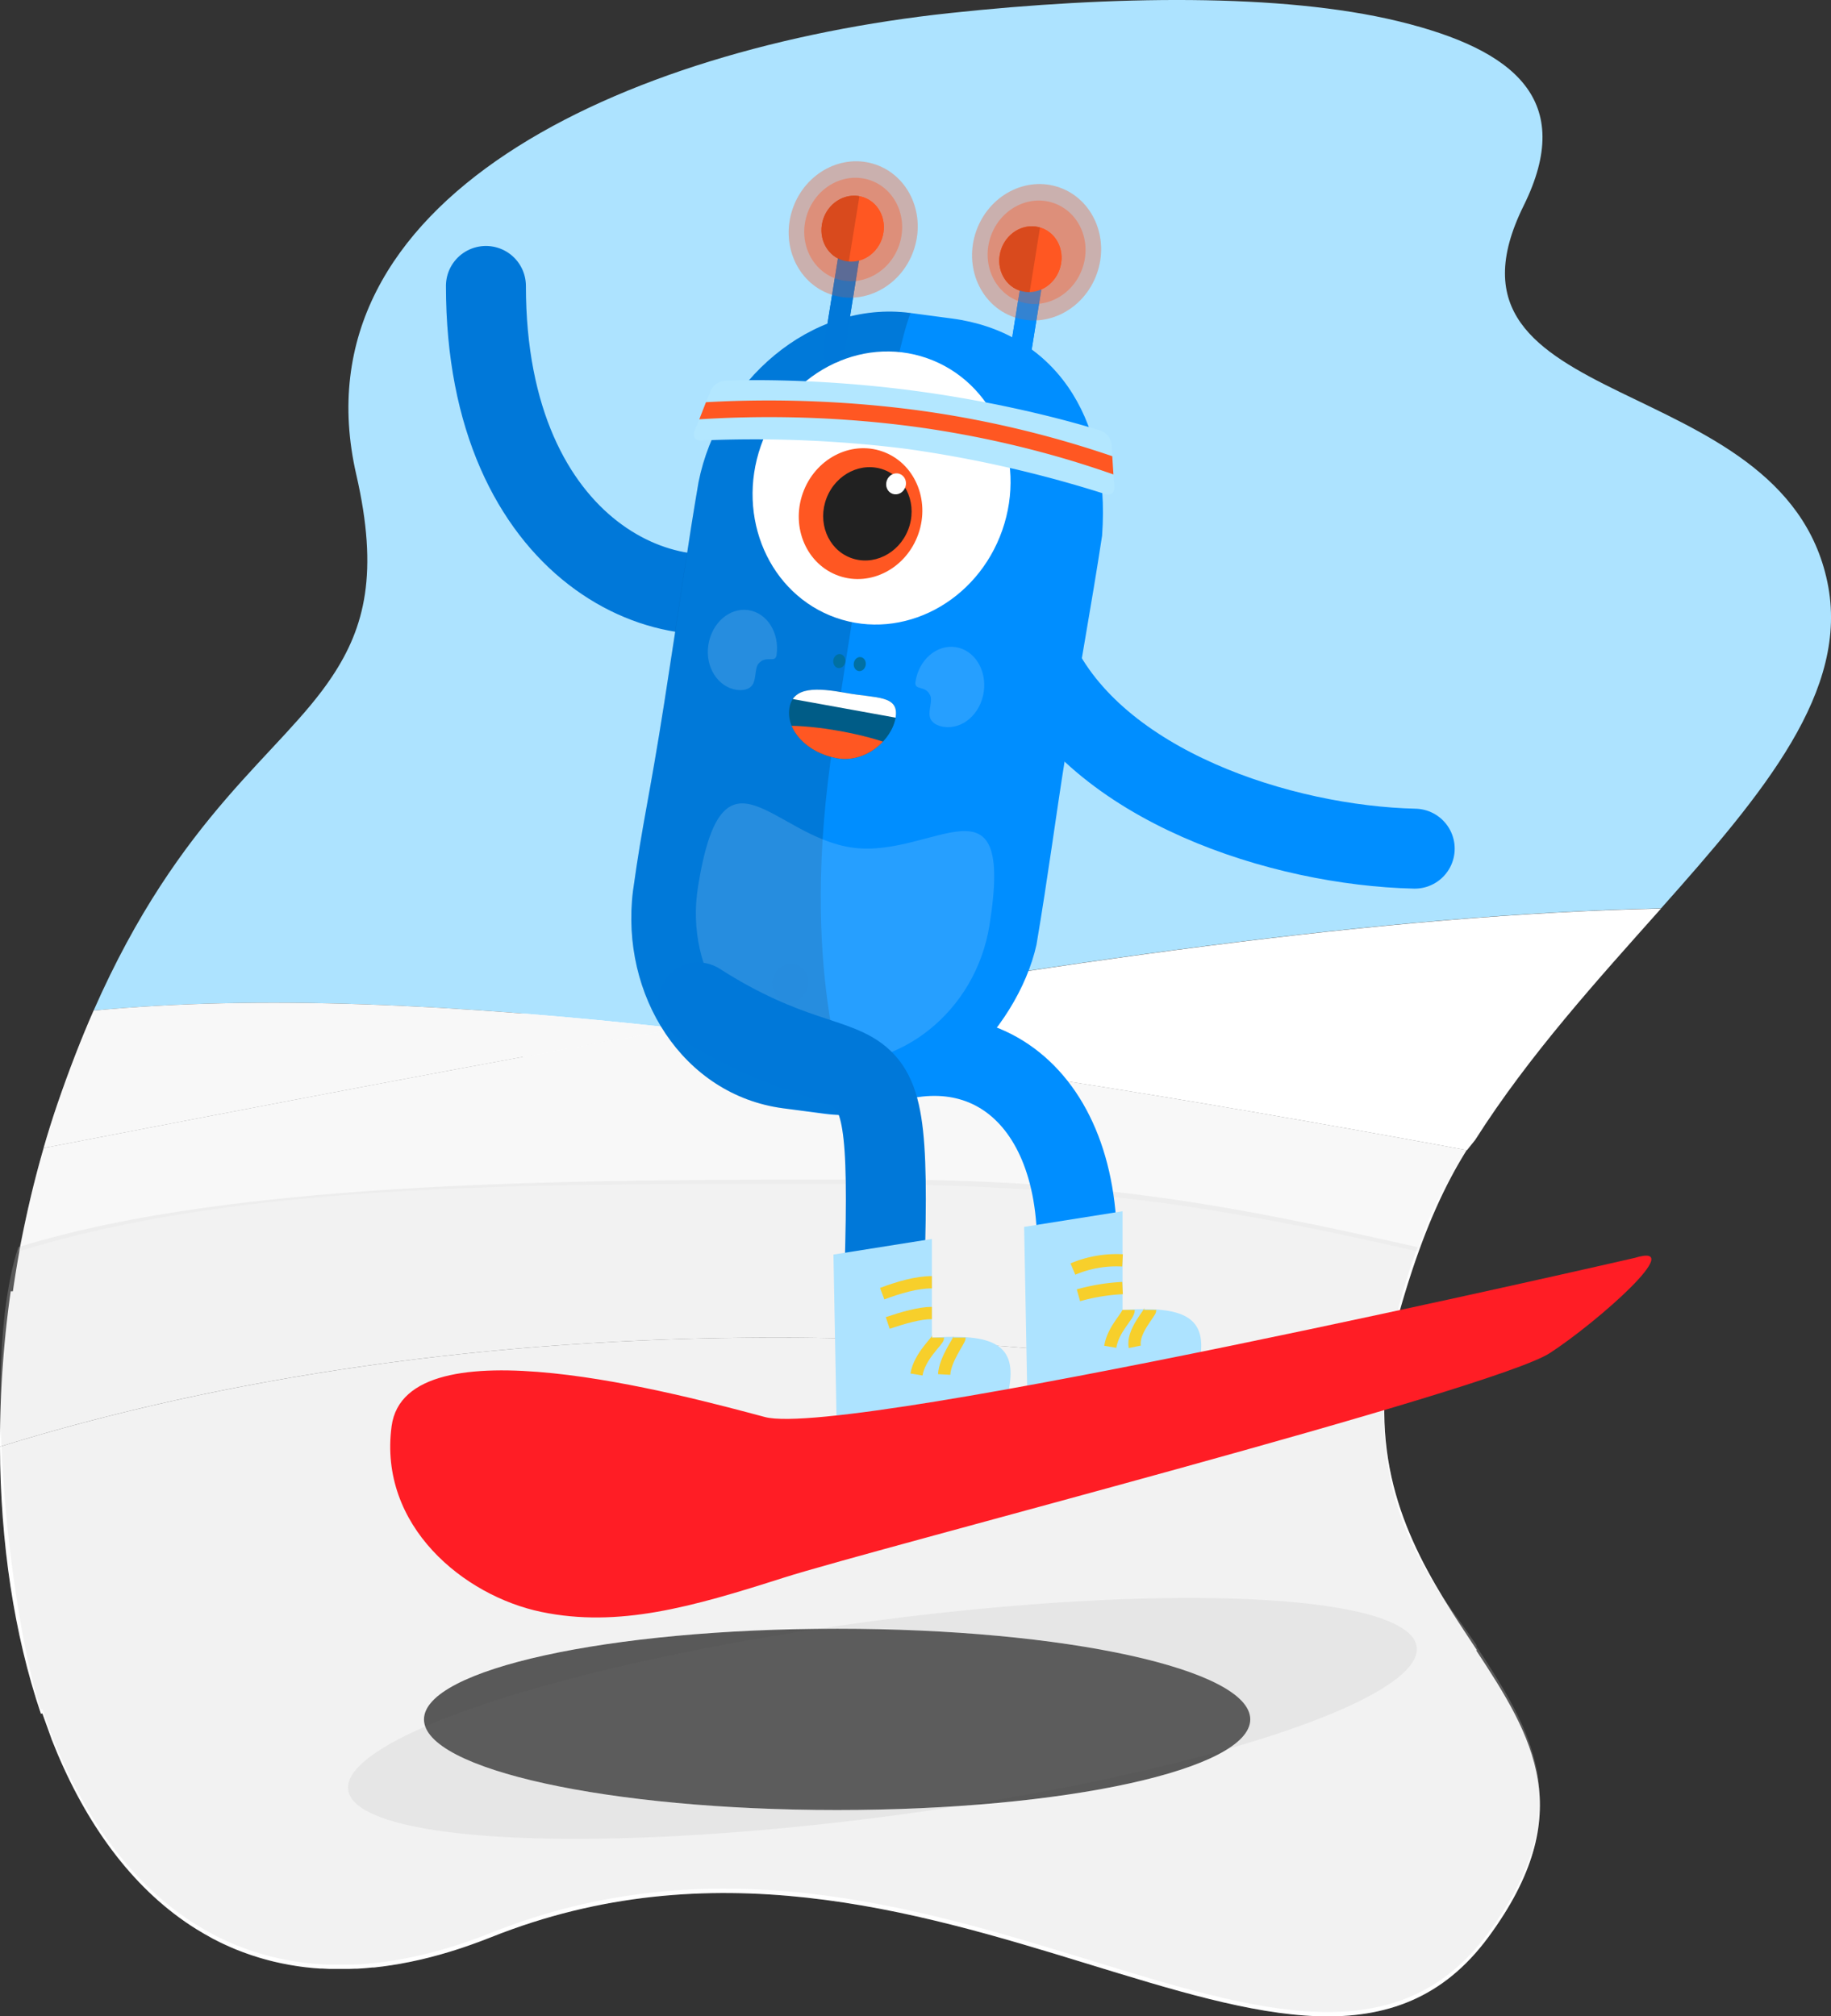
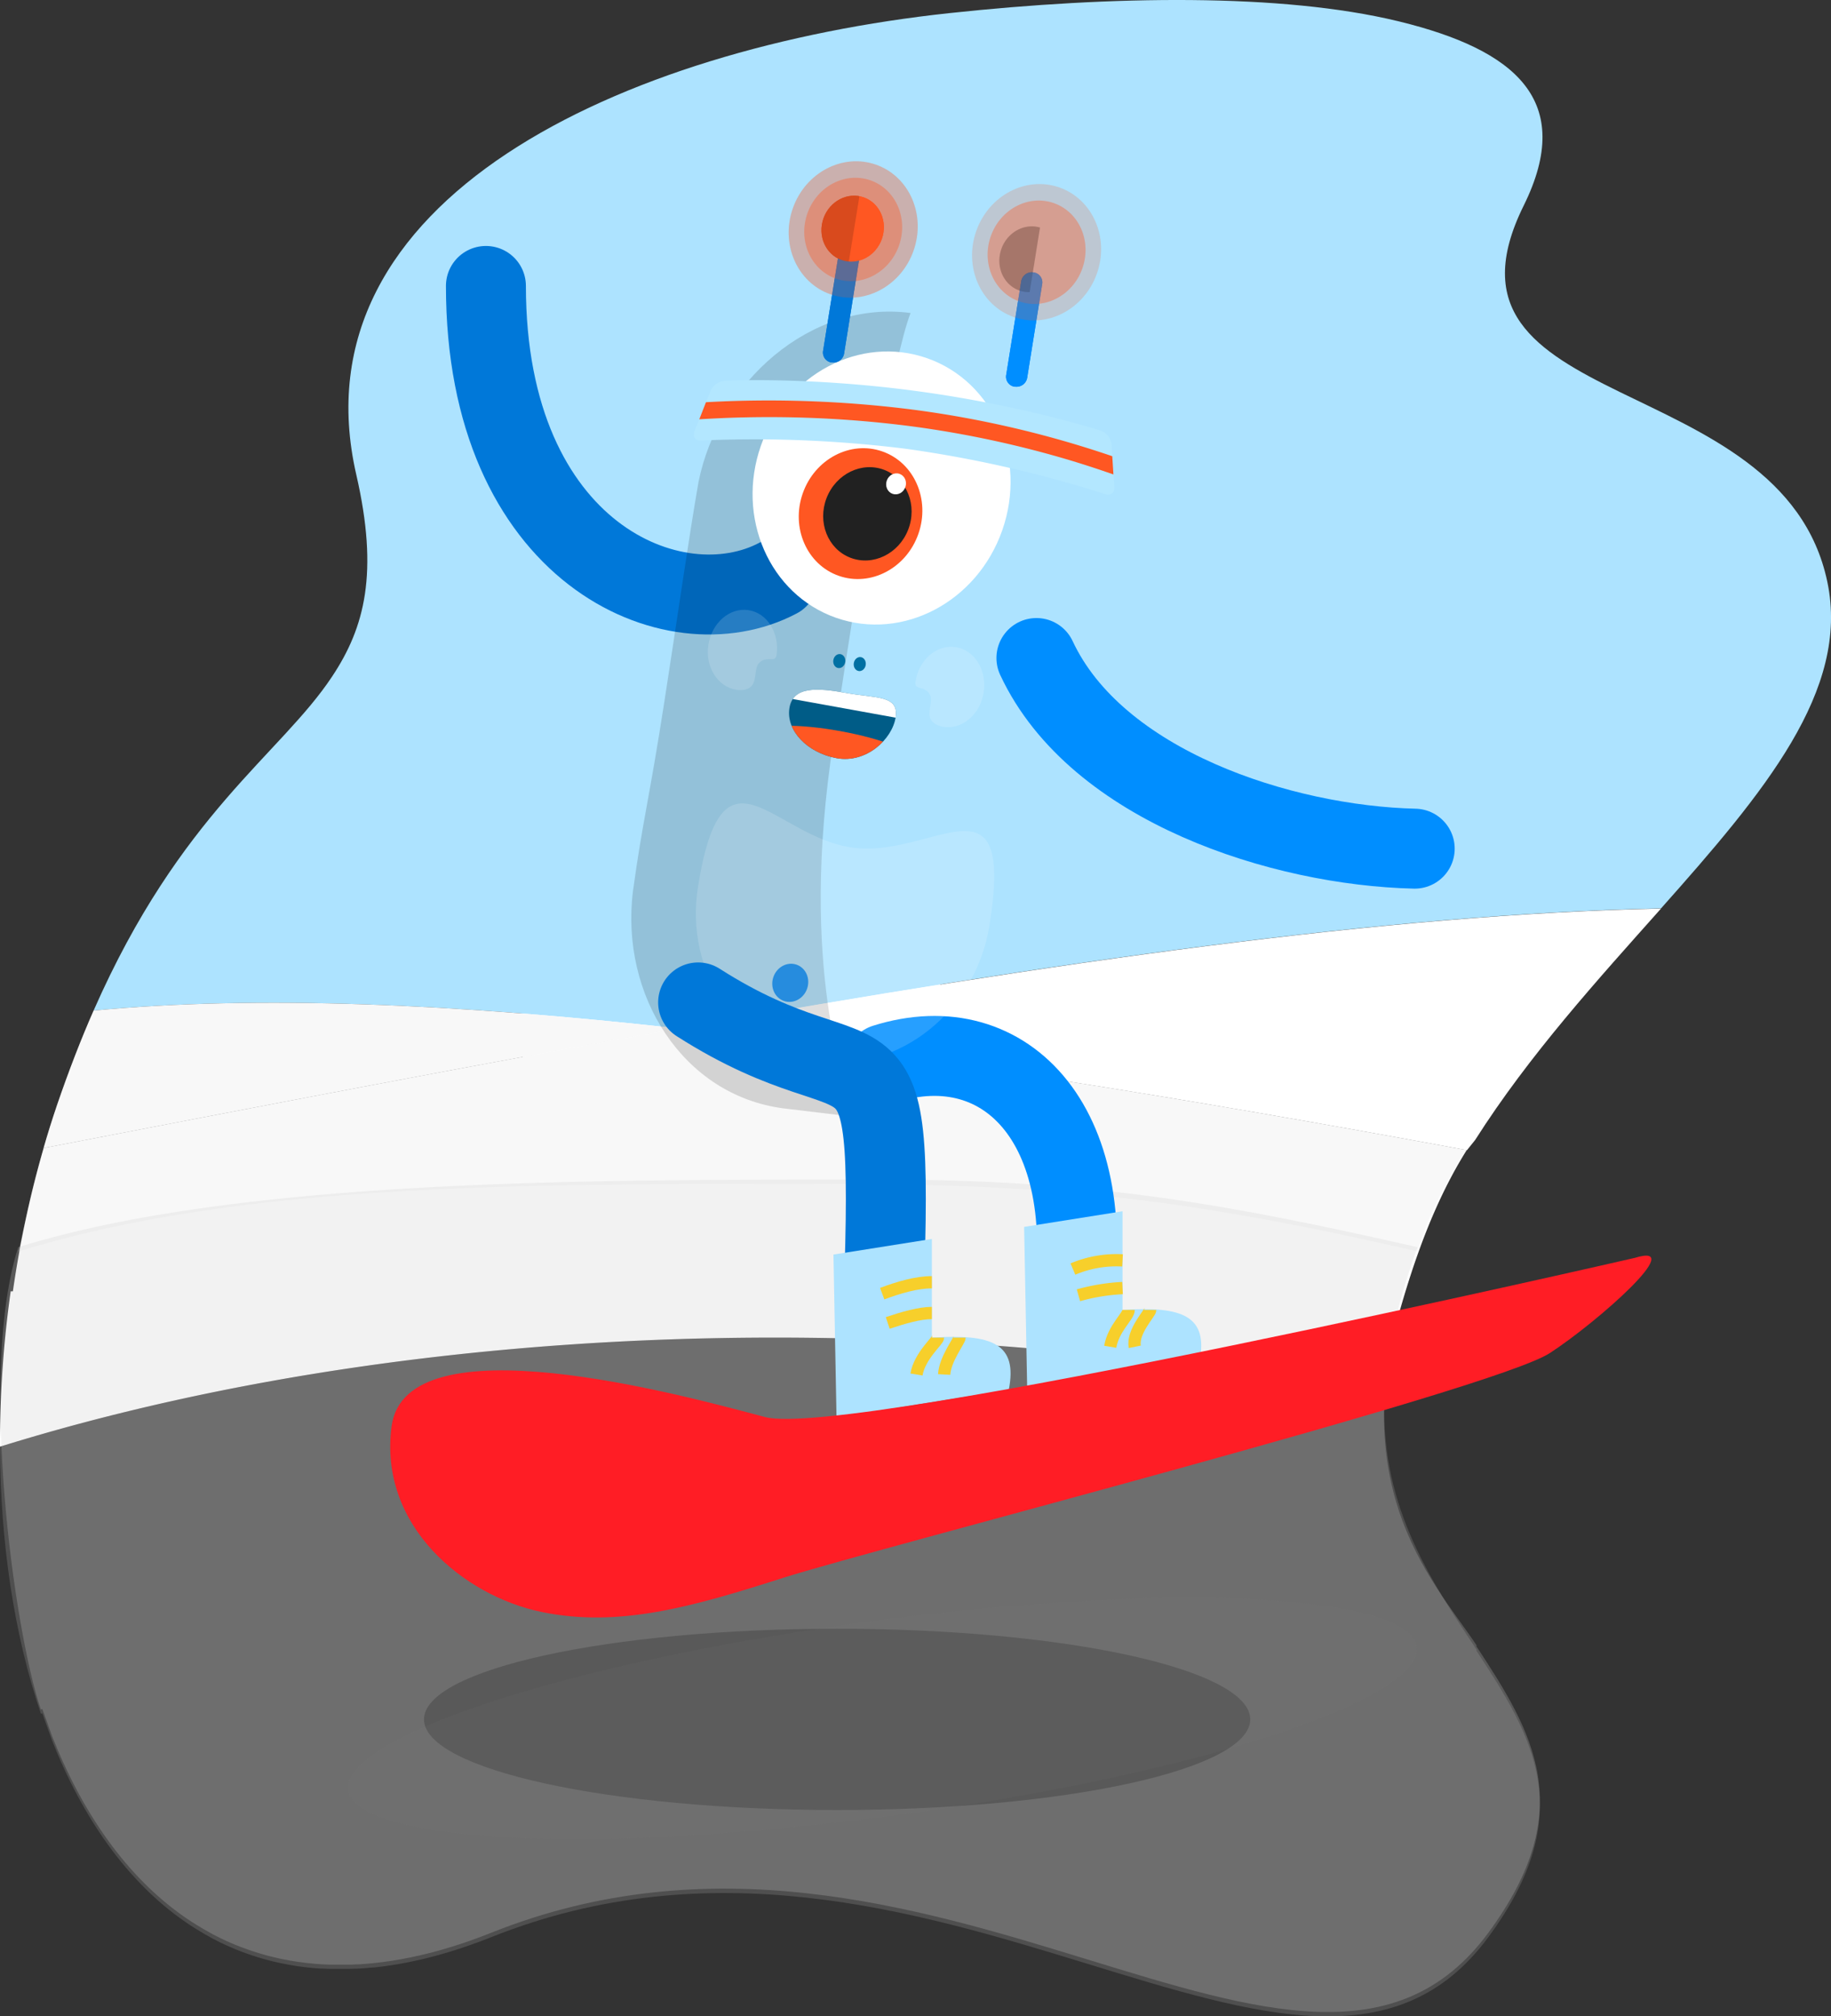
<svg xmlns="http://www.w3.org/2000/svg" id="e30f1daf-83f5-41c6-b108-e0eb11c089c7" data-name="Laag 1" viewBox="0 0 595.36 655.71">
  <rect x="0" y="0" width="595.36" height="655.71" fill="#333333" stroke="none" />
  <defs>
    <clipPath id="a85d0b41-c30c-40a8-a539-01bf63b5c93d" transform="translate(-278 -217.01)">
      <path d="M534.67,447.37c-1.09,7.21,5.8,14.47,15.39,16.21s18.08-6.14,19.17-13.34-6.36-6.12-16-7.86S535.76,440.17,534.67,447.37Z" fill="none" />
    </clipPath>
  </defs>
  <g id="ffa93d4b-b889-4168-8a61-b037da6a77d4" data-name="mask-4">
    <g id="a0182963-2b48-40ef-816a-150afcfc64b8" data-name="mask-10">
      <ellipse id="eff3496a-ae8a-4904-8fc9-5d42f64e6b45" data-name="path-9" cx="565.12" cy="382.15" rx="10.06" ry="10.8" transform="translate(-281.82 -211.31) rotate(-0.58)" fill="#fff" />
    </g>
  </g>
  <g id="b75abfb9-fa19-4c22-ab06-898947a73261" data-name="mask-3">
    <g id="a90bd38b-7f56-4b61-8810-10c8a23d5af4" data-name="mask-8">
      <ellipse id="e834f7fe-c4d5-4331-aa6e-f2c5395b5e9b" data-name="path-7" cx="507.22" cy="372.68" rx="10.05" ry="10.78" transform="translate(-281.82 -211.76) rotate(-0.59)" fill="#fff" />
    </g>
  </g>
  <g id="f1469501-6a40-42e9-a368-5178713a8862" data-name="mask-2-2">
    <g id="bbc23200-f44f-402f-8b65-60549eee4015" data-name="mask-6">
      <path id="ba6c5d78-7840-4726-9508-ee4d8c703dad" data-name="path-5" d="M462.67,421a5.23,5.23,0,0,1,4.59-3.09s26.4.37,61.41,7.49,59.71,17.16,59.71,17.16a5.66,5.66,0,0,1,3.23,4.67l.65,13.92c.09,1.93-1.2,3-2.89,2.29a397,397,0,0,0-64-19.25,392.08,392.08,0,0,0-66.1-7.23c-1.8,0-2.66-1.5-1.92-3.26Z" transform="translate(-278 -217.01)" fill="#fff" fill-rule="evenodd" />
    </g>
  </g>
  <g id="f9b6854f-674c-47ba-b7fe-d313938fcc89" data-name="mask">
    <g id="a6e12743-9d59-45f3-8263-5f89d16dac4e" data-name="mask-2">
      <path id="e37f7b15-2916-4717-a3af-59e57e821843" data-name="path-1" d="M448.64,541.75l23.27-132.66c6.07-34.61,37-57.37,69.17-50.83l13.3,2.71c32.13,6.54,53.26,39.9,47.18,74.51L578.3,568.15c-6.07,34.61-37,57.37-69.17,50.83l-13.31-2.71C463.69,609.73,442.57,576.37,448.64,541.75Z" transform="translate(-278 -217.01)" fill="#fff" />
    </g>
  </g>
  <path d="M498.87,551.5c121.56-21.59,230.18-37.21,319.23-39.08,33.44-37.62,61.48-70.87,54.07-106.18-14.73-70.17-132.63-53.85-98.73-122.37,16.91-34.21-2.8-50.66-40.44-59.87l-.45-.11c-37.73-9.13-92.86-8.3-145.81-2.62-106,11.4-213.5,60.36-192.89,150.11C401.19,403.32,396.62,421,386,437c-16.8,25.39-49.37,44.54-77.57,108.66C362.05,540.57,426.29,543.41,498.87,551.5Z" transform="translate(-278 -217.01)" fill="#ade3ff" style="isolation:isolate" />
  <path d="M754.9,591.05c.26-.41-3.57.13.1,0l2.67-3.34c17.6-27.69,40-52.28,60.43-75.24-89.05,1.87-197.67,17.49-319.23,39.08C576.32,560.13,661.26,573.73,754.9,591.05Z" transform="translate(-278 -217.01)" fill="#fff" />
  <path d="M292.16,590.38l1.31-.26c71.5-13.79,140.3-27.06,205.4-38.62-72.58-8.09-136.82-10.93-190.44-5.84-4.06,9.23-8,19.38-11.85,30.62Q294.21,583.24,292.16,590.38Z" transform="translate(-278 -217.01)" fill="#fff" />
  <path d="M292.16,590.38l1.31-.26c71.5-13.79,140.3-27.06,205.4-38.62-72.58-8.09-136.82-10.93-190.44-5.84-4.06,9.23-8,19.38-11.85,30.62Q294.21,583.24,292.16,590.38Z" transform="translate(-278 -217.01)" fill="#e6e6e6" opacity="0.25" />
  <path d="M728.19,673.11a117.22,117.22,0,0,1,2.95-23h.16c.38-1.52.78-3.07,1.22-4.62,5.36-19.15,12-37.86,22.38-54.46-93.64-17.32-178.58-30.92-256-39.55-65.1,11.56-133.9,24.83-205.4,38.62l-1.31.26a342.62,342.62,0,0,0-10,46.6h-.71A350.59,350.59,0,0,0,278,687.47c72-22.4,158.72-35.47,252-35.47C601.07,652,668.32,659.59,728.19,673.11Z" transform="translate(-278 -217.01)" fill="#fff" />
  <path d="M739,624c3-10,5.53-16.35,15.9-33-93.64-17.32-178.58-30.92-256-39.55-65.1,11.56-133.9,24.83-205.4,38.62l-1.31.26C287.77,605.57,287,611,284,624c72.05-22.4,164.73-22,258-22C613.07,602,657,605,739,624Z" transform="translate(-278 -217.01)" fill="#e6e6e6" opacity="0.25" />
-   <path d="M291.76,774.19c1,2.83,2,5.6,3,8.33l0,.05c9.92,25.36,24.37,46.18,43.37,59.36l.17.12c.53.36,1.05.72,1.58,1.06l.29.2,1.57,1,.23.14c1.65,1,3.32,2,5,2.89l.38.21,1.33.67.76.39,1.24.59.89.41,1.18.53,1,.43,1.12.47,1.2.47,1,.38,2.12.76.87.29,1.4.45.94.29,1.39.4.94.26,1.45.38.89.22,1.68.38.68.15c.81.17,1.62.33,2.44.48h0c.81.15,1.62.28,2.44.4l.65.1,1.84.25.79.09,1.78.19.78.07,1.91.14.66,0q1.23.07,2.49.12h.09c.91,0,1.82,0,2.74,0h.27c.79,0,1.59,0,2.38,0l.69,0,2-.07.77,0,2-.13.74-.06,2.29-.21.48,0c1.9-.2,3.81-.45,5.75-.75l.58-.1,2.29-.38.82-.16,2.11-.4.88-.19,2.17-.47.79-.18,2.65-.65.32-.08c1-.26,2-.54,3.08-.83l.44-.13,2.57-.75.93-.29,2.14-.68,1.07-.35,2.06-.71,1.08-.38,2.21-.8.94-.35c1-.39,2.1-.8,3.16-1.22,143-57.09,265.26,79.95,324.24,0,29.68-40.24,14.55-65.19-4-93.35l.31.06c-14.5-22-31-45.92-30.11-80.57C668.32,659.59,601.07,652,530,652c-93.27,0-179.95,13.07-252,35.47.12,31.09,4.54,61,13.31,86.88Zm258.43-27.51c74.19,0,134.34,13.2,134.34,29.48s-60.15,29.48-134.34,29.48-134.33-13.2-134.33-29.48S476,746.68,550.19,746.68Z" transform="translate(-278 -217.01)" fill="#fff" />
  <path d="M291.76,774.19c1,2.83,2,5.6,3,8.33l0,.05c9.92,25.36,24.37,46.18,43.37,59.36l.17.12c.53.36,1.05.72,1.58,1.06l.29.2,1.57,1,.23.14c1.65,1,3.32,2,5,2.89l.38.21,1.33.67.76.39,1.24.59.89.41,1.18.53,1,.43,1.12.47,1.2.47,1,.38,2.12.76.87.29,1.4.45.94.29,1.39.4.94.26,1.45.38.89.22,1.68.38.68.15c.81.17,1.62.33,2.44.48h0c.81.15,1.62.28,2.44.4l.65.1,1.84.25.79.09,1.78.19.78.07,1.91.14.66,0q1.23.07,2.49.12h.09c.91,0,1.82,0,2.74,0h.27c.79,0,1.59,0,2.38,0l.69,0,2-.07.77,0,2-.13.74-.06,2.29-.21.48,0c1.9-.2,3.81-.45,5.75-.75l.58-.1,2.29-.38.82-.16,2.11-.4.88-.19,2.17-.47.79-.18,2.65-.65.32-.08c1-.26,2-.54,3.08-.83l.44-.13,2.57-.75.93-.29,2.14-.68,1.07-.35,2.06-.71,1.08-.38,2.21-.8.94-.35c1-.39,2.1-.8,3.16-1.22,143-57.09,265.26,79.95,324.24,0,29.68-40.24,14.55-65.19-4-93.35l.31.06c-14.5-22-31-45.92-30.11-80.57C668.32,659.59,601.07,652,530,652c-93.27,0-179.95,13.07-252,35.47.12,31.09,4.54,61,13.31,86.88Zm258.43-27.51c74.19,0,134.34,13.2,134.34,29.48s-60.15,29.48-134.34,29.48-134.33-13.2-134.33-29.48S476,746.68,550.19,746.68Z" transform="translate(-278 -217.01)" fill="#fff" opacity="0.14" />
  <path d="M291.76,772.78c1,2.82,2,5.6,3,8.32l0,.06c9.92,25.36,24.37,46.17,43.37,59.36l.17.12,1.58,1.06.29.19,1.57,1,.23.14c1.65,1,3.32,2,5,2.89l.38.21,1.33.67.76.38,1.24.59.89.42,1.18.53,1,.43,1.12.47,1.2.47,1,.37c.7.27,1.41.52,2.12.76l.87.29,1.4.46.94.28,1.39.41.94.26,1.45.38.89.21c.55.14,1.12.26,1.68.39l.68.15c.81.17,1.62.33,2.44.48h0c.81.14,1.62.28,2.44.4l.65.09c.61.09,1.23.18,1.84.25l.79.1c.59.06,1.18.13,1.78.18l.78.08,1.91.14.66.05c.82,0,1.65.09,2.49.11h.09c.91,0,1.82,0,2.74,0h.27l2.38,0,.69,0c.67,0,1.35,0,2-.08l.77,0c.67,0,1.35-.08,2-.13l.74-.05,2.29-.21.48-.05c1.9-.19,3.81-.44,5.75-.74l.58-.1,2.29-.39.82-.15c.7-.13,1.4-.26,2.11-.41l.88-.18,2.17-.48.79-.18c.88-.2,1.76-.42,2.65-.64l.32-.08,3.08-.83.44-.13c.85-.24,1.71-.49,2.57-.76l.93-.28,2.14-.68,1.07-.35,2.06-.71,1.08-.38,2.21-.8.94-.35c1-.4,2.1-.8,3.16-1.23,143-57.09,265.26,80,324.24,0,29.68-40.24,14.55-65.18-4-93.35l.31.07c-14.5-22-47.3-53.68-19.3-129.68-59.86-13.53-103.93-22-175-22-93.27,0-207.95-.4-280,22-13,40-1.45,124.48,7.32,150.35Z" transform="translate(-278 -217.01)" fill="#ccc" opacity="0.25" />
  <ellipse cx="564.98" cy="775.79" rx="175.27" ry="31.79" transform="translate(-376.05 -135.08) rotate(-7.63)" fill="gray" opacity="0.1" />
  <g id="ebb65cb3-21b6-4257-9e33-92157c9ee173" data-name="Laag 1">
    <path d="M615,431c19.49,41.78,80,61,123,62" transform="translate(-278 -217.01)" fill="none" stroke="#008eff" stroke-linecap="round" stroke-linejoin="round" stroke-width="26" />
    <path d="M531,405c-33.77,17.91-95-8-95-95" transform="translate(-278 -217.01)" fill="none" stroke="#0078d9" stroke-linecap="round" stroke-linejoin="round" stroke-width="26" />
    <g id="f588c3ed-2aab-4b90-acae-fcd65e101dad" data-name="Rectangle-10-2">
-       <path id="af98f0f0-a35a-4983-a19c-3333f6b4e429" data-name="path-1-4" d="M587.56,320.6l-13.49-1.8c-32.51-4.31-62.48,22.62-68.93,55-3.38,19.57-6.05,39.27-11.11,71.51s-7,38.31-10.22,61.48c-4.18,33.93,16.28,66.32,48.79,70.63l13.49,1.8c32.5,4.3,62.72-27,68.93-55,3.75-22.14,6.38-42.37,9.18-59.86,4.51-28.07,8.68-50.33,12.15-73.14C639.21,351.76,620.06,324.91,587.56,320.6Z" transform="translate(-278 -217.01)" fill="#008eff" fill-rule="evenodd" />
-     </g>
+       </g>
    <path d="M574.07,318.8l-.07.2c-5.61,14.84-13.15,62-25,139-11.59,75.26,4.85,110.7,5,122l-21.4-2.56c-32.51-4.31-53-36.7-48.79-70.63C487,483.64,489,477.57,494,445.33s7.73-51.94,11.11-71.51C511.59,341.42,541.56,314.49,574.07,318.8Z" transform="translate(-278 -217.01)" fill-opacity="0.15" fill-rule="evenodd" />
    <g id="e65d047b-74af-4163-a8c5-86a65dd618d5" data-name="Mond">
      <path d="M534.67,447.37c-1.09,7.21,5.8,14.47,15.39,16.21s18.08-6.14,19.17-13.34-6.36-6.12-16-7.86S535.76,440.17,534.67,447.37Z" transform="translate(-278 -217.01)" fill="#005c87" style="isolation:isolate" />
      <g clip-path="url(#a85d0b41-c30c-40a8-a539-01bf63b5c93d)">
        <polygon points="245.03 225.02 305.8 236.03 307.28 226.24 246.5 215.23 245.03 225.02" fill="#fff" />
      </g>
      <g clip-path="url(#a85d0b41-c30c-40a8-a539-01bf63b5c93d)">
        <ellipse cx="550.41" cy="459.78" rx="5.11" ry="25.37" transform="translate(-278.76 701.66) rotate(-79.65)" fill="#ff5722" style="isolation:isolate" />
      </g>
    </g>
    <g id="aebed78e-9829-4389-ae26-93ac480ccd3f" data-name="Armen- -Benen-2">
      <path d="M565.73,563C605.52,550.47,637,584,626,646" transform="translate(-278 -217.01)" fill="none" stroke="#008eff" stroke-linecap="round" stroke-linejoin="round" stroke-width="26" />
    </g>
    <g id="abf57fde-b90e-41f4-94d3-0280c8865a3b" data-name="Oog-2">
      <ellipse id="a7630e6a-2886-4d0d-bb41-b0471161cc47" data-name="Oval-19-5" cx="564.64" cy="375.68" rx="44.73" ry="41.58" transform="translate(-254.54 567.44) rotate(-70.7)" fill="#fff" />
      <ellipse id="bdbfe3fa-f4f5-4071-be21-1831dac4760e" data-name="Oval-19-6" cx="557.82" cy="384.03" rx="21.43" ry="19.92" transform="translate(-266.86 566.77) rotate(-70.72)" fill="#ff5722" />
      <ellipse id="e1620113-d2b5-450b-b595-969af9b29f44" data-name="Oval-19-7" cx="560.04" cy="384.1" rx="15.31" ry="14.23" transform="translate(-279.33 549.26) rotate(-68.69)" fill="#212121" />
      <ellipse id="a908b85d-b949-4aed-baa6-95b834561b6a" data-name="Oval-19-8" cx="569.39" cy="374.39" rx="3.44" ry="3.2" transform="translate(-248.37 573.36) rotate(-70.95)" fill="#fff" />
    </g>
    <ellipse id="abddd5d1-4181-481e-9f39-7cae6f0c1a47" data-name="Oval-2-3" cx="557.58" cy="432.99" rx="2.29" ry="1.96" transform="translate(-230.67 703.86) rotate(-81.55)" fill="#0070a3" />
    <ellipse id="f91f12c0-8173-4b11-84b3-684a6415d415" data-name="Oval-2-Copy-2" cx="550.93" cy="432.02" rx="2.29" ry="1.96" transform="translate(-235.39 696.45) rotate(-81.55)" fill="#0070a3" />
    <path id="b87012d3-03c8-4cf6-a280-b254d82e5b75" data-name="Oval-20-2" d="M544.22,562.33c-26.19-3.5-43.76-29-39.25-57v0c8-49.93,24.25-16.11,50.41-12.64s52.58-26.18,44.36,25.16c-4.43,28-29.26,47.88-55.47,44.47Z" transform="translate(-278 -217.01)" fill="#fff" fill-opacity="0.15" fill-rule="evenodd" />
    <path id="bed09711-4fb4-4839-b41e-8403fc357532" data-name="Oval-21-2" d="M584.85,453.39c-1.87-.27-4.09-1.23-4.53-3.36s.92-5.14.16-6.84c-1.55-3.49-5.23-1.49-4.81-4.37,1-7.17,6.85-12.26,13-11.37s10.24,7.41,9.2,14.57-6.85,12.26-13,11.37Z" transform="translate(-278 -217.01)" fill="#fff" fill-opacity="0.15" fill-rule="evenodd" />
    <path id="f95cc6f9-e449-4c3c-b13d-0ea54662eecc" data-name="Oval-21-Copy-2" d="M517.54,441.35c1.87.27,4.27,0,5.31-1.93s.59-5.2,1.8-6.61c2.49-2.9,5.44.07,5.86-2.82,1-7.16-3.07-13.68-9.19-14.57s-11.92,4.2-13,11.36S511.42,440.46,517.54,441.35Z" transform="translate(-278 -217.01)" fill="#fff" fill-opacity="0.15" fill-rule="evenodd" />
    <ellipse id="a74ec59c-93e4-4770-b47d-fd97baeece9d" data-name="Oval-4-2" cx="534.99" cy="536.68" rx="6.25" ry="5.8" transform="translate(-424.95 650.14) rotate(-70.95)" fill="#268cde" />
    <g id="e17b9376-ffbf-41c6-8869-d377355446d0" data-name="Band-2">
      <g id="baa3f8aa-879e-4fee-a2de-b081ce271e83" data-name="Rectangle-13-3">
        <path id="e5a533b8-3d20-4324-b6a5-d0d4f58c940c" data-name="path-5-4" d="M639.41,361.55a5.24,5.24,0,0,0-3.33-4.42s-25.08-8.27-60.49-13-62-3.28-62-3.28a5.67,5.67,0,0,0-4.58,3.37l-5.16,12.94c-.71,1.8.17,3.18,2,3.11a396.76,396.76,0,0,1,66.78,2.7,390.82,390.82,0,0,1,64.84,14.75c1.72.55,3-.56,2.88-2.46Z" transform="translate(-278 -217.01)" fill="#b3e7ff" fill-rule="evenodd" />
      </g>
      <path d="M507.55,347.81a369.86,369.86,0,0,1,67.76,2.48A334.81,334.81,0,0,1,638.57,365l1.09.37.38,5.93L638,370.6q-5.24-1.82-11.53-3.74a333.46,333.46,0,0,0-52-11.2,359.31,359.31,0,0,0-54.52-2.91c-5.29.11-10.18.35-14.57.62Z" transform="translate(-278 -217.01)" fill="#ff5722" />
    </g>
    <g id="abec9aaa-ca63-415d-8f97-f757729db251" data-name="Armen- -Benen-2">
      <path d="M505,543c58.87,37.64,64-6,60,106" transform="translate(-278 -217.01)" fill="none" stroke="#0078d9" stroke-linecap="round" stroke-linejoin="round" stroke-width="26" />
    </g>
    <g id="af3c67c7-ee21-49e2-9d77-27f66c3d6b41" data-name="Voelsprieten-2">
      <path id="a055f5f2-767f-4002-a252-16ca3dbadd39" data-name="Rectangle-14-2" d="M612,339.81l4.86-30.31a3.28,3.28,0,0,0-2.68-3.89l-.35-.05a3.51,3.51,0,0,0-3.79,3l-4.86,30.32a3.29,3.29,0,0,0,2.69,3.89l.34,0A3.5,3.5,0,0,0,612,339.81Z" transform="translate(-278 -217.01)" fill="#008eff" />
      <path id="e3d3351b-0c6f-4e81-b6f5-c98741c58c17" data-name="Rectangle-14-Copy-2" d="M552.47,331.92l4.86-30.32a3.29,3.29,0,0,0-2.69-3.89l-.34,0a3.49,3.49,0,0,0-3.79,3L545.65,331a3.28,3.28,0,0,0,2.68,3.89l.35,0A3.5,3.5,0,0,0,552.47,331.92Z" transform="translate(-278 -217.01)" fill="#0078d9" />
      <ellipse id="aff79074-75f8-4c93-af95-2b7c1c49d86d" data-name="Oval-4-3" cx="615.07" cy="299.06" rx="16.94" ry="15.78" transform="translate(-151.34 560.81) rotate(-70.36)" fill="#ff5722" opacity="0.2" style="isolation:isolate" />
      <ellipse id="ad149e24-1233-4f4b-872c-3b590ac7dd14" data-name="Oval-Copy-2-3" cx="555.44" cy="291.65" rx="16.94" ry="15.78" transform="translate(-183.95 499.73) rotate(-70.36)" fill="#ff5722" opacity="0.2" style="isolation:isolate" />
-       <ellipse id="b64f9e2e-16d8-4df5-86ac-dfeb6297990b" data-name="Oval-5" cx="615.08" cy="299.06" rx="22.34" ry="20.8" transform="translate(-150.59 561.58) rotate(-70.45)" fill="#ff5722" opacity="0.2" style="isolation:isolate" />
      <ellipse id="abe635ce-4fea-472c-9792-c7b9eebb4164" data-name="Oval-Copy-3-3" cx="555.44" cy="291.65" rx="22.34" ry="20.8" transform="translate(-183.28 500.45) rotate(-70.45)" fill="#ff5722" opacity="0.2" style="isolation:isolate" />
      <g id="e423f360-758e-4d03-b0b4-da991ed3fe60" data-name="Group-3-2">
        <g id="ee63c986-8545-47e6-beb0-0f5131757dda" data-name="Oval-6">
-           <ellipse id="bcafb1bf-aeba-43c8-883b-5ee0420f09ab" data-name="path-7-4" cx="613.08" cy="301.33" rx="10.78" ry="10.05" transform="translate(-154.82 560.42) rotate(-70.36)" fill="#ff5722" />
-         </g>
+           </g>
        <path d="M614.73,290.7a10.64,10.64,0,0,1,1.43.31l-3.36,21a9.16,9.16,0,0,1-1.38-.06c-5.52-.7-9.25-6-8.34-11.9S609.21,290,614.73,290.7Z" transform="translate(-278 -217.01)" fill-opacity="0.15" fill-rule="evenodd" />
      </g>
      <g id="a680ce15-4fad-483e-9a84-fbd7f35c3ad6" data-name="Group-4-2">
        <g id="be19e15f-db69-4675-9e18-92e4cebced33" data-name="Oval-Copy-4">
          <ellipse id="b357bc8b-db65-44b5-a40d-b7f6737b7ab4" data-name="path-9-4" cx="555.26" cy="291.37" rx="10.8" ry="10.06" transform="translate(-183.72 499.47) rotate(-70.37)" fill="#ff5722" />
        </g>
        <path d="M557,280.73l.45.09L554,302.05l-.46,0c-5.53-.73-9.24-6.09-8.3-12S551.44,280,557,280.73Z" transform="translate(-278 -217.01)" fill-opacity="0.15" />
      </g>
    </g>
    <g id="a76e37da-4193-42be-8b8a-e9ba882e5a22" data-name="Voelsprieten-2">
      <path id="a63f07f3-22c2-4383-a263-4c0012e6c91e" data-name="Rectangle-14-2" d="M612,339.81l4.86-30.31a3.28,3.28,0,0,0-2.68-3.89l-.35-.05a3.51,3.51,0,0,0-3.79,3l-4.86,30.32a3.29,3.29,0,0,0,2.69,3.89l.34,0A3.5,3.5,0,0,0,612,339.81Z" transform="translate(-278 -217.01)" fill="#008eff" />
      <path id="eb1b1a2f-0356-422e-9078-05699fd42eea" data-name="Rectangle-14-Copy-2" d="M552.47,331.92l4.86-30.32a3.29,3.29,0,0,0-2.69-3.89l-.34,0a3.49,3.49,0,0,0-3.79,3L545.65,331a3.28,3.28,0,0,0,2.68,3.89l.35,0A3.5,3.5,0,0,0,552.47,331.92Z" transform="translate(-278 -217.01)" fill="#0078d9" />
      <ellipse id="bfc73ed4-531b-43b7-bf2a-86f4c04b9e15" data-name="Oval-4-3" cx="615.07" cy="299.06" rx="16.94" ry="15.78" transform="translate(-151.34 560.81) rotate(-70.36)" fill="#ff5722" opacity="0.2" style="isolation:isolate" />
      <ellipse id="a7cf979f-a006-40c6-84f4-1426020f2a27" data-name="Oval-Copy-2-3" cx="555.44" cy="291.65" rx="16.94" ry="15.78" transform="translate(-183.95 499.73) rotate(-70.36)" fill="#ff5722" opacity="0.2" style="isolation:isolate" />
      <ellipse id="a14717d0-3df9-4c37-b16d-4f7f70d0dca0" data-name="Oval-5" cx="615.08" cy="299.06" rx="22.34" ry="20.8" transform="translate(-150.59 561.58) rotate(-70.45)" fill="#ff5722" opacity="0.2" style="isolation:isolate" />
      <ellipse id="ac287ad0-e2ab-460e-8c9b-a49f35be8c66" data-name="Oval-Copy-3-3" cx="555.44" cy="291.65" rx="22.34" ry="20.8" transform="translate(-183.28 500.45) rotate(-70.45)" fill="#ff5722" opacity="0.2" style="isolation:isolate" />
      <g id="a580c94c-1a7a-463c-ba94-c679e43f495b" data-name="Group-3-2">
        <g id="b52ba34a-8e6f-4ca1-aae6-cce0f7dfded5" data-name="Oval-6">
-           <ellipse id="f899bc2f-e5c7-4161-ad28-8d216d86c406" data-name="path-7-4" cx="613.08" cy="301.33" rx="10.78" ry="10.05" transform="translate(-154.82 560.42) rotate(-70.36)" fill="#ff5722" />
-         </g>
+           </g>
        <path d="M614.73,290.7a10.64,10.64,0,0,1,1.43.31l-3.36,21a9.16,9.16,0,0,1-1.38-.06c-5.52-.7-9.25-6-8.34-11.9S609.21,290,614.73,290.7Z" transform="translate(-278 -217.01)" fill-opacity="0.15" fill-rule="evenodd" />
      </g>
      <g id="ae97e392-85ce-47b3-82b2-3c2bb02b8083" data-name="Group-4-2">
        <g id="a7bf1623-3fcf-44dd-8879-f24cdc16a781" data-name="Oval-Copy-4">
          <ellipse id="b18f711a-1ece-4714-834f-ba994197d529" data-name="path-9-4" cx="555.26" cy="291.37" rx="10.8" ry="10.06" transform="translate(-183.72 499.47) rotate(-70.37)" fill="#ff5722" />
        </g>
        <path d="M557,280.73l.45.09L554,302.05l-.46,0c-5.53-.73-9.24-6.09-8.3-12S551.44,280,557,280.73Z" transform="translate(-278 -217.01)" fill-opacity="0.15" />
      </g>
    </g>
  </g>
  <path d="M549,625l32-5.08V652c19.65-1.29,28,2,25,17l-56,9Z" transform="translate(-278 -217.01)" fill="#ade3ff" />
  <path d="M564.85,637.71C570.21,635.7,576,634,581,634" transform="translate(-278 -217.01)" fill="none" stroke="#f7cf2b" stroke-miterlimit="10" stroke-width="3.99" />
  <path d="M566.65,647.24c5-1.68,10.35-3.24,14.35-3.24" transform="translate(-278 -217.01)" fill="none" stroke="#f7cf2b" stroke-miterlimit="10" stroke-width="3.99" />
  <path d="M576,664c1-6,7-11,7-12" transform="translate(-278 -217.01)" fill="none" stroke="#f7cf2b" stroke-miterlimit="10" stroke-width="3.99" />
  <path d="M585,664c.27-5,5-11,5-12" transform="translate(-278 -217.01)" fill="none" stroke="#f7cf2b" stroke-miterlimit="10" stroke-width="3.99" />
  <path d="M611,616l32-5.08V643c19.65-1.29,28,2,25,17l-56,9Z" transform="translate(-278 -217.01)" fill="#ade3ff" />
  <path d="M626.86,629.71A36.44,36.44,0,0,1,643,626.89" transform="translate(-278 -217.01)" fill="none" stroke="#f7cf2b" stroke-miterlimit="10" stroke-width="3.99" />
  <path d="M628.66,638.24A64.85,64.85,0,0,1,643,635.89" transform="translate(-278 -217.01)" fill="none" stroke="#f7cf2b" stroke-miterlimit="10" stroke-width="3.99" />
  <path d="M639,655c1-6,6-10,6-12" transform="translate(-278 -217.01)" fill="none" stroke="#f7cf2b" stroke-miterlimit="10" stroke-width="3.99" />
  <path d="M647,655c-1-4.84,5-11,5-12" transform="translate(-278 -217.01)" fill="none" stroke="#f7cf2b" stroke-miterlimit="10" stroke-width="3.99" />
  <path d="M809.62,626.06S553.69,685,526.75,677.84,410,646,405.33,680.83C401,713.27,428.89,736,454,741.21s48.91-1.57,78.72-11.1S763.71,669,782,657C797.66,646.77,827,620.74,809.62,626.06Z" transform="translate(-278 -217.01)" fill="#ff1d25" />
</svg>